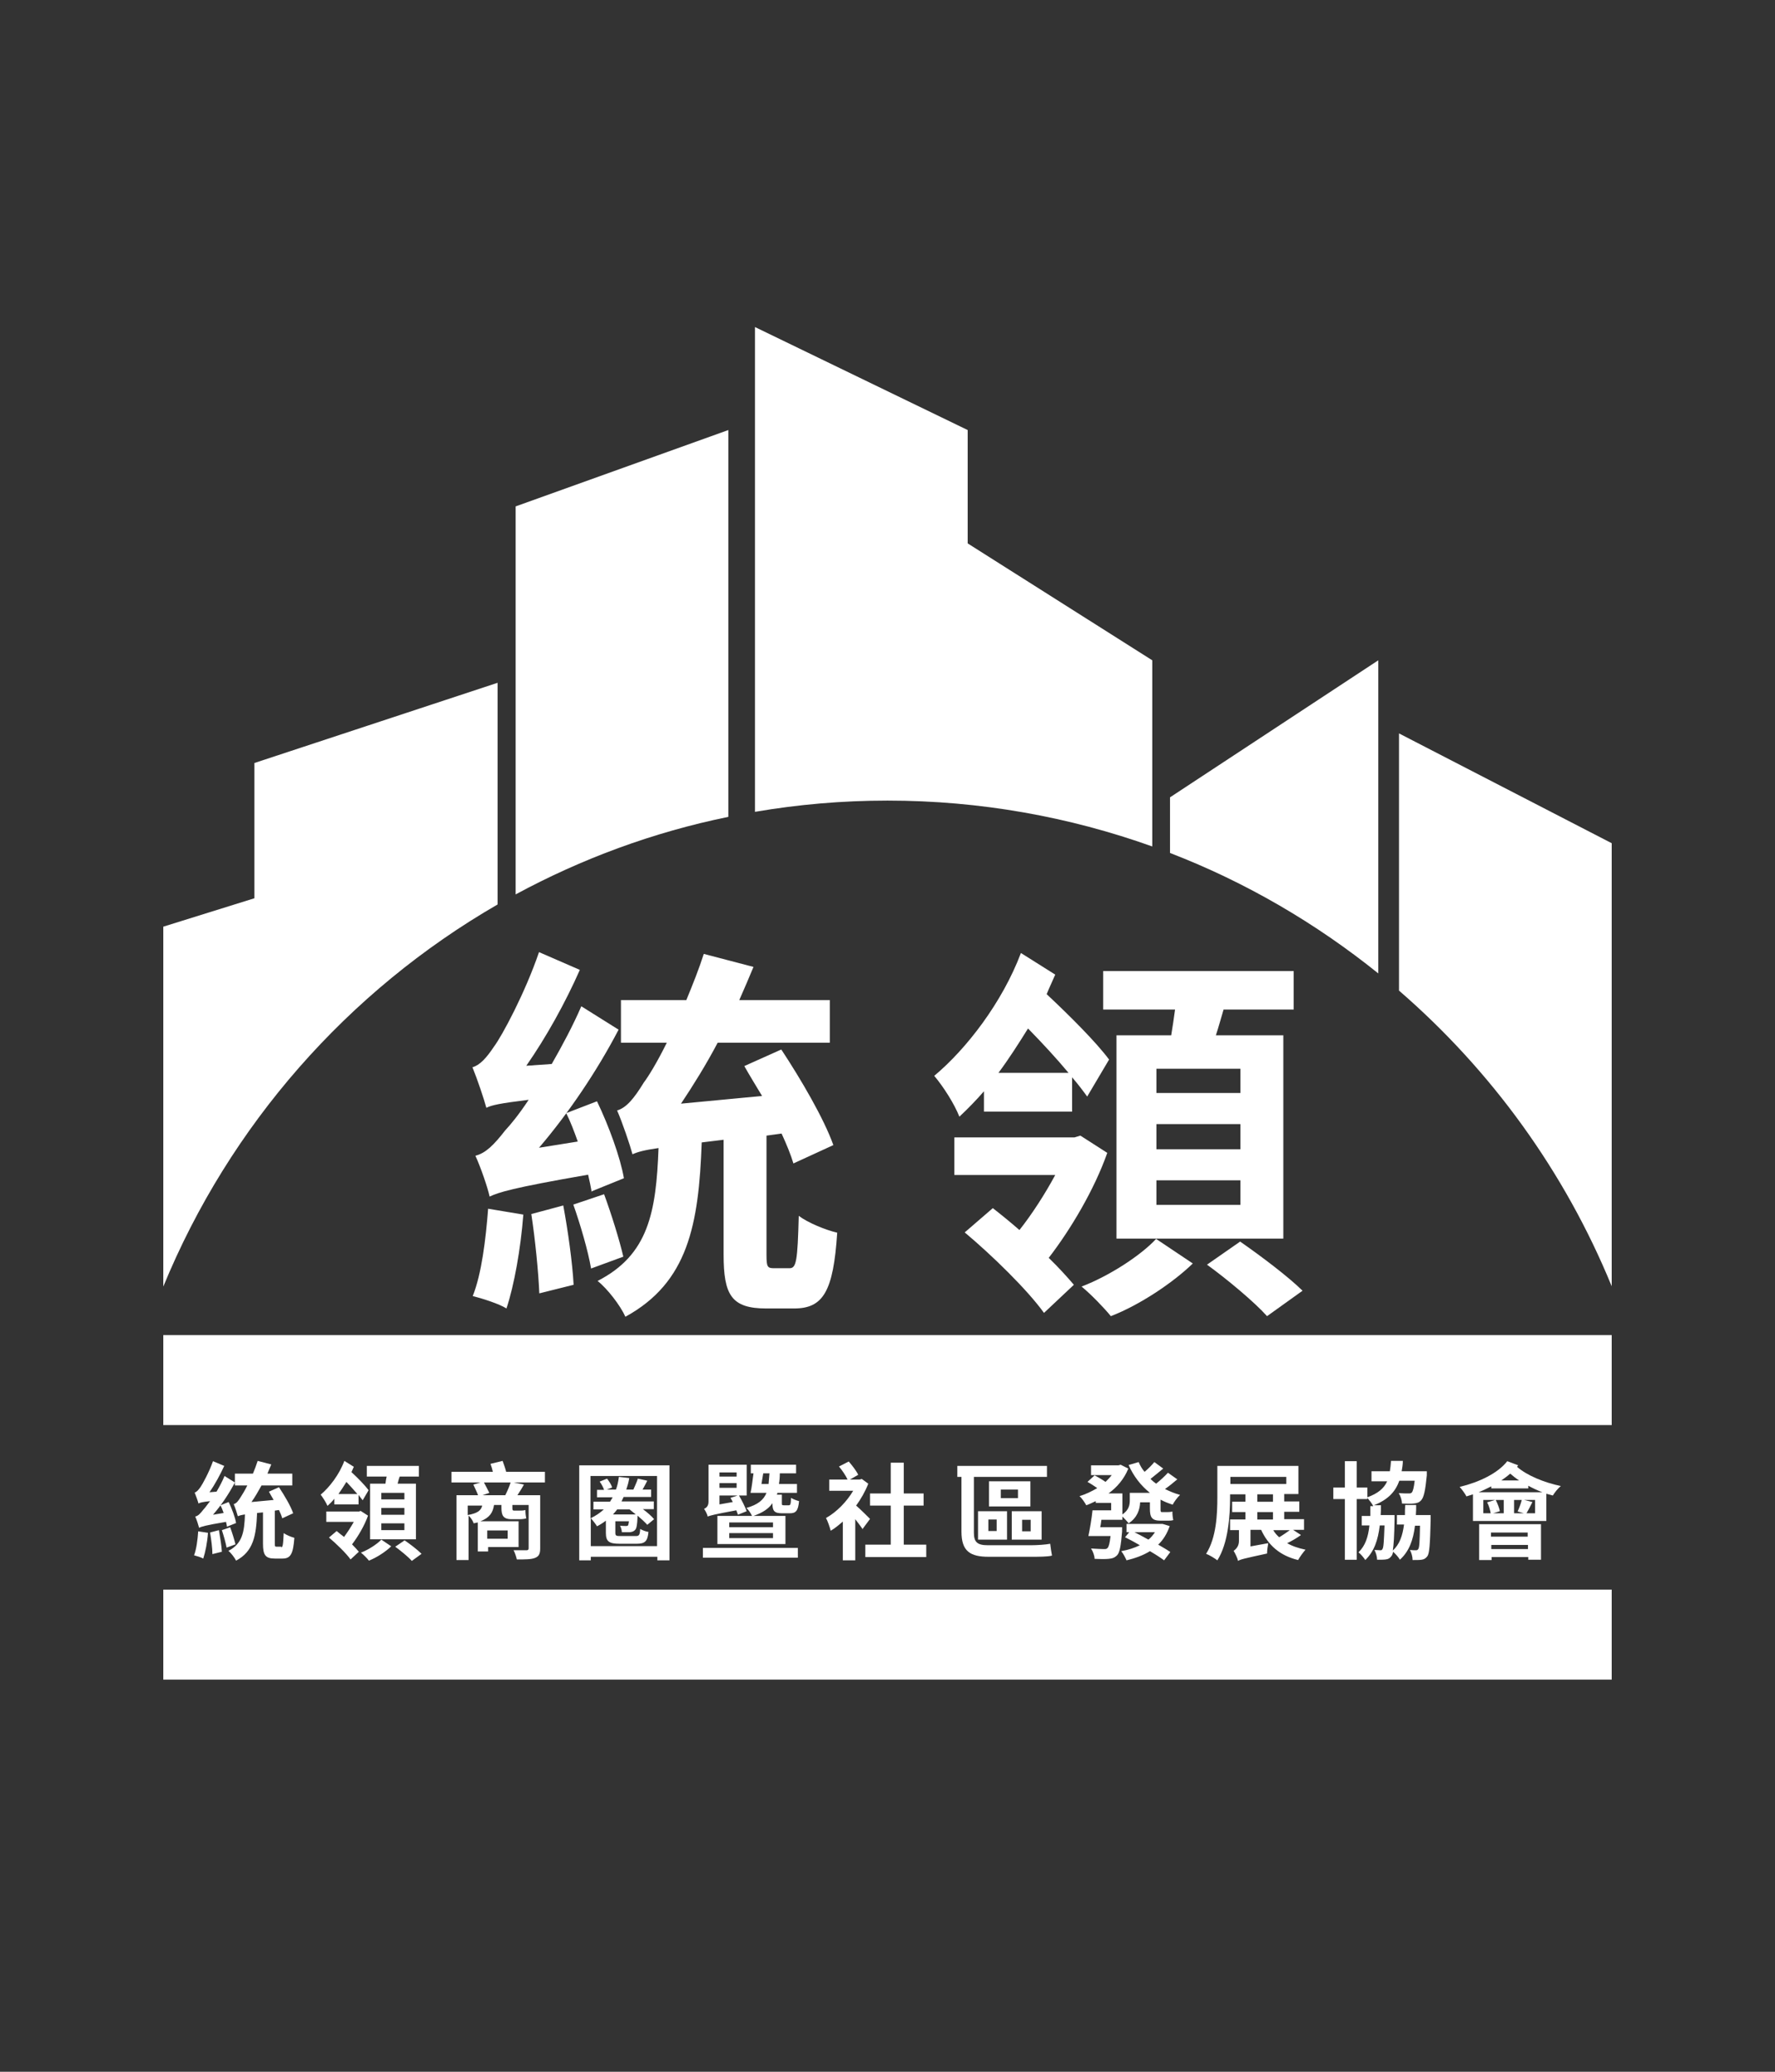
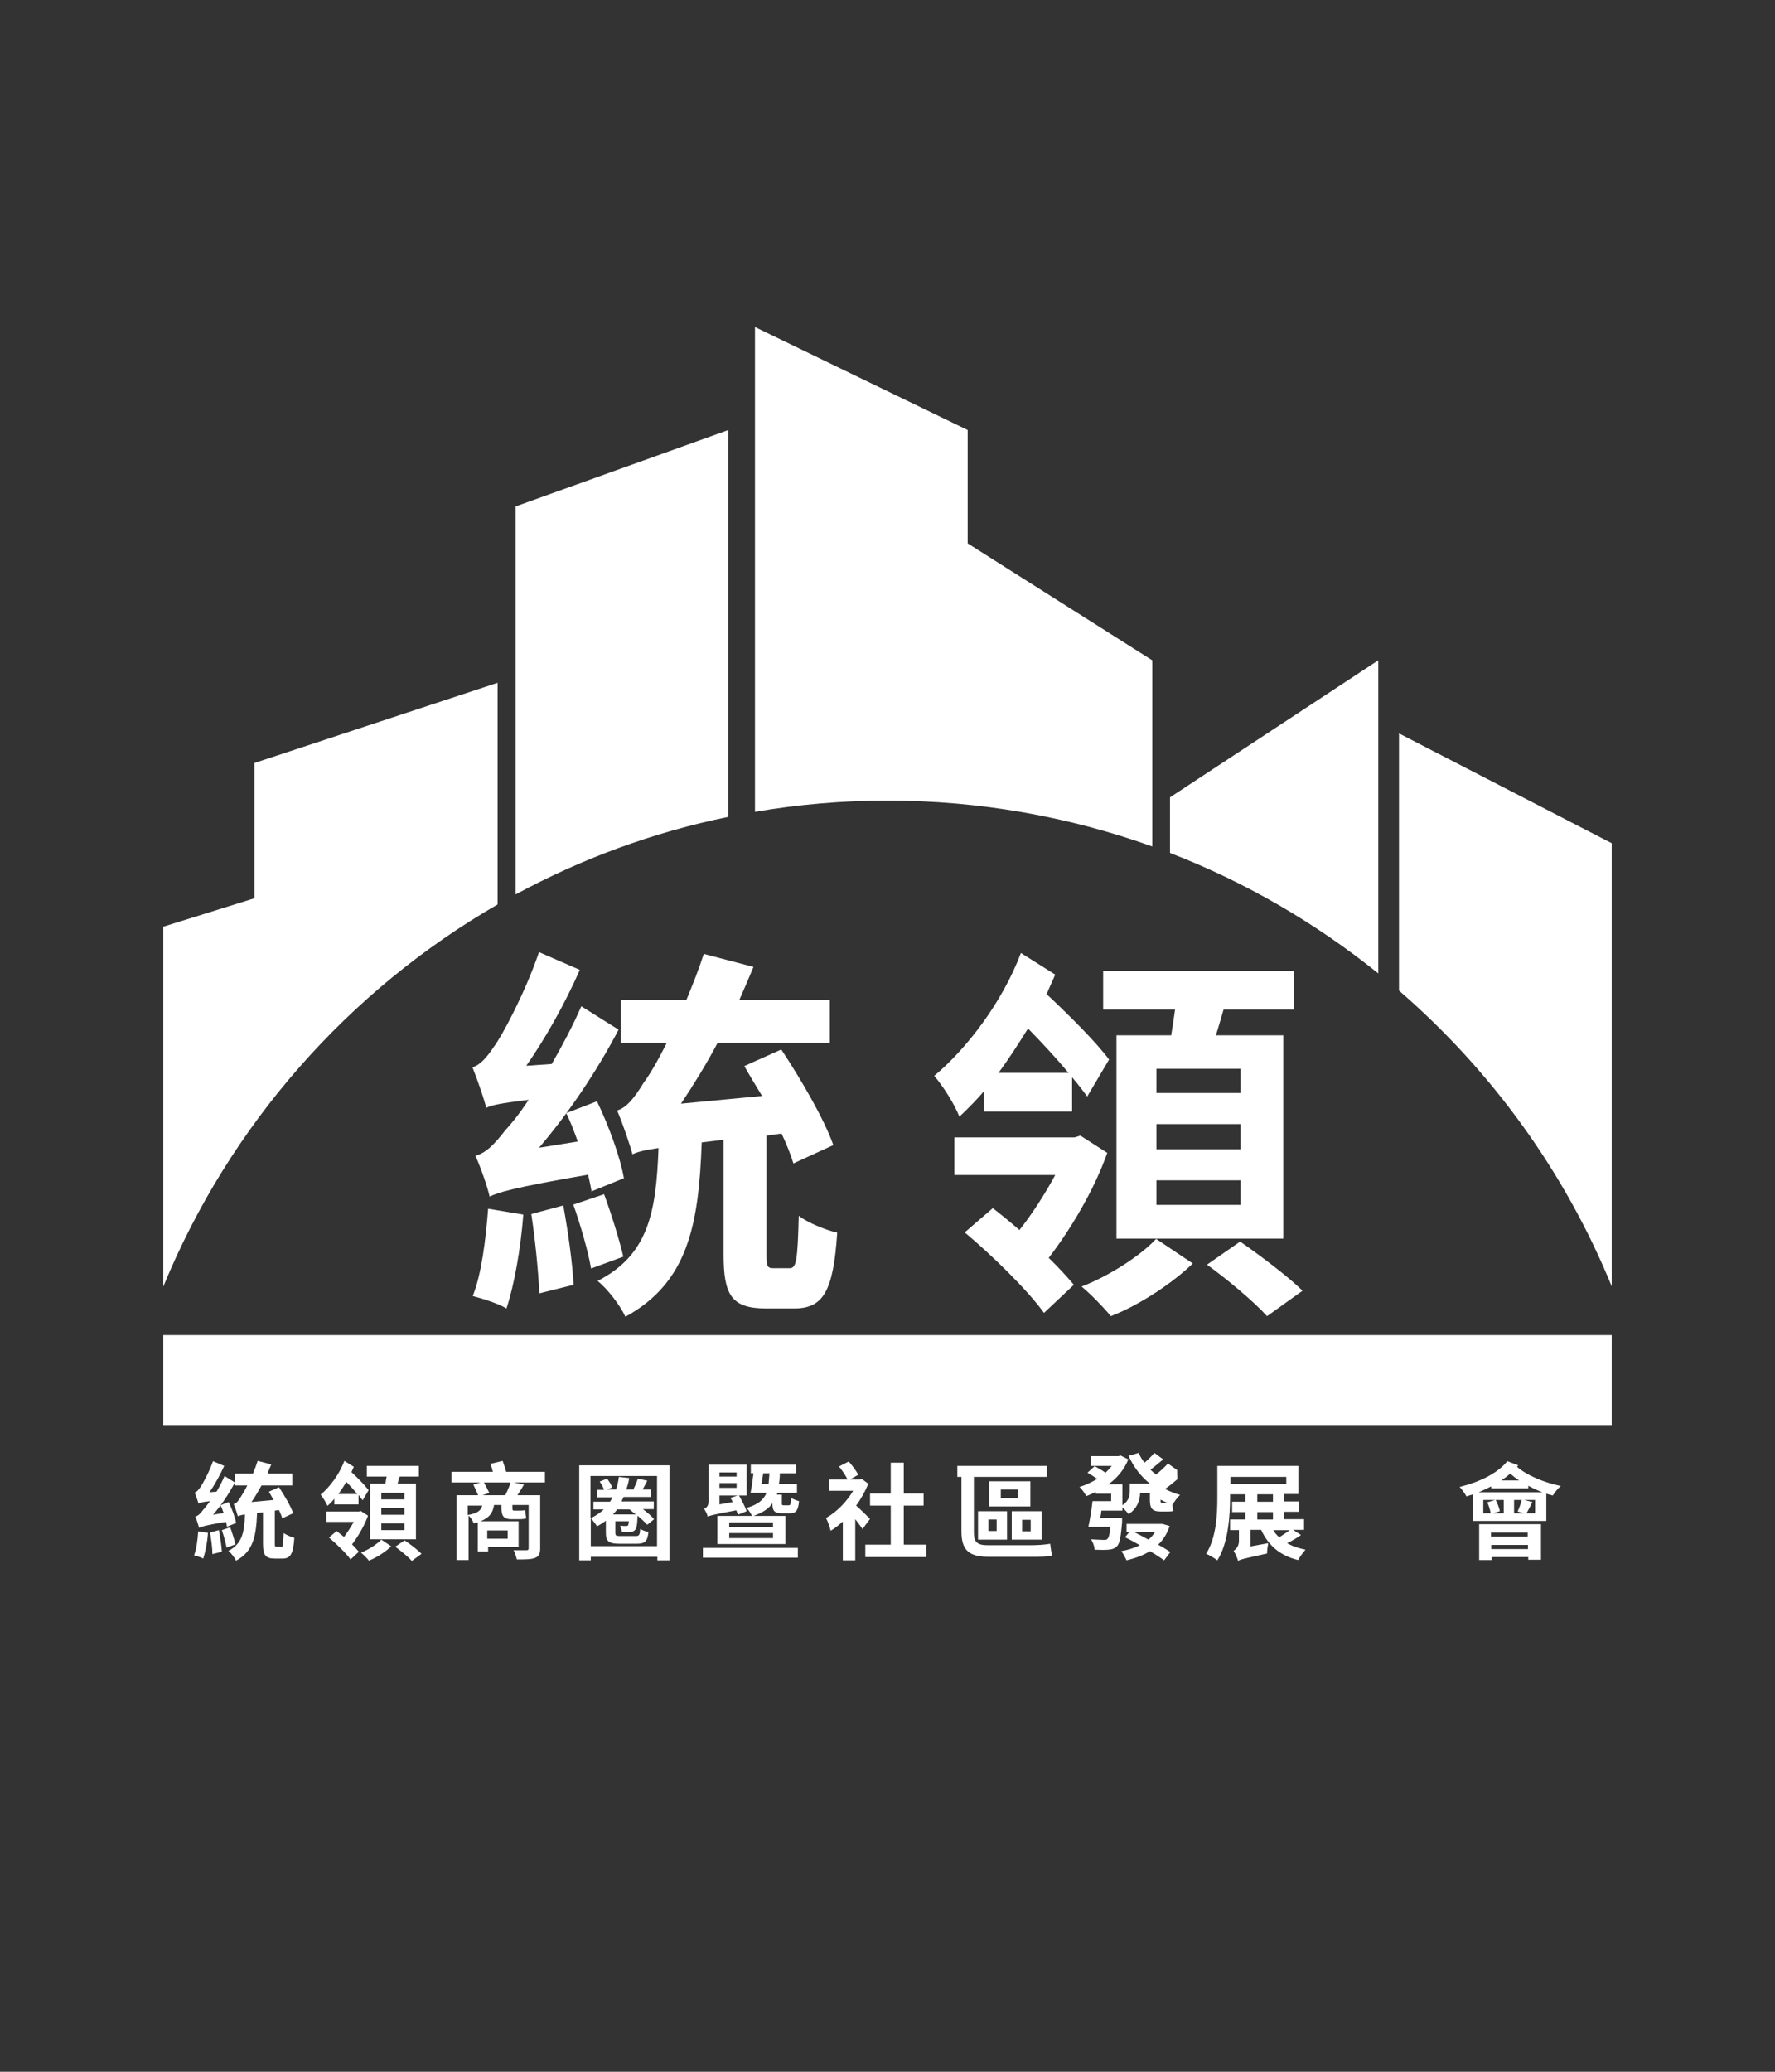
<svg xmlns="http://www.w3.org/2000/svg" id="_圖層_1" data-name="圖層 1" viewBox="0 0 60 70">
  <rect x="0" y="0" width="60" height="70" fill="#333333" stroke="none" />
  <defs>
    <style>
      .cls-1 {
        stroke: #fff;
        stroke-miterlimit: 10;
        stroke-width: 3.04px;
      }

      .cls-1, .cls-2 {
        fill: #fff;
      }
    </style>
  </defs>
  <g>
    <path class="cls-2" d="M54.48,43.46v-14.97l-7.19-3.71v8.69c3.12,2.7,5.6,6.11,7.19,9.99Z" />
    <g>
      <g>
        <path class="cls-2" d="M7.03,51.79c-.02.32-.09.66-.16.87-.07-.04-.23-.09-.31-.11.08-.21.12-.52.14-.81l.33.05ZM7.67,51.58c0-.05-.02-.1-.03-.16-.71.12-.83.16-.91.2-.02-.08-.08-.27-.13-.38.1-.02.17-.1.28-.24.05-.05.12-.15.22-.28-.27.03-.34.05-.39.08-.02-.08-.09-.27-.13-.37.07-.02.13-.09.2-.19.07-.1.29-.5.42-.87l.38.16c-.14.3-.31.62-.5.89l.24-.02c.1-.17.2-.36.27-.53l.35.22c-.2.38-.46.77-.74,1.09l.36-.06c-.03-.09-.07-.19-.11-.26l.28-.11c.11.23.22.52.25.71l-.3.12ZM7.4,51.7c.04.24.09.53.1.73l-.32.08c0-.2-.04-.5-.08-.73l.3-.08ZM7.78,51.6c.07.19.14.42.18.58l-.3.11c-.03-.16-.1-.41-.16-.59l.29-.1ZM9.5,52.28c.06,0,.07-.07.09-.48.08.06.25.13.36.16-.04.55-.13.7-.4.7h-.26c-.32,0-.4-.12-.4-.5v-1.06l-.2.02c-.03.76-.12,1.3-.71,1.61-.05-.1-.17-.26-.26-.33.47-.24.54-.63.56-1.23-.14.02-.19.04-.24.06-.02-.08-.09-.29-.14-.41.09-.02.16-.11.25-.26.04-.06.12-.19.21-.37h-.42v-.4h.61c.06-.14.11-.28.16-.43l.46.12c-.04.1-.09.2-.13.31h.84v.4h-1.04c-.11.2-.22.39-.34.56l.75-.07c-.06-.1-.11-.19-.16-.28l.34-.15c.18.27.4.64.48.88l-.37.17c-.02-.08-.06-.17-.11-.28l-.14.02v1.1c0,.11,0,.12.07.12h.15Z" />
        <path class="cls-2" d="M11.3,50.64c-.07.09-.15.17-.23.24-.05-.12-.15-.27-.23-.38.3-.25.63-.68.8-1.14l.32.2c-.03.06-.05.12-.08.18.22.2.46.45.58.61l-.2.34s-.09-.11-.14-.18v.32h-.82v-.2ZM12.44,51.21c-.12.34-.34.71-.54.97.09.09.17.18.23.25l-.28.26c-.15-.21-.48-.53-.73-.74l.26-.22c.07.06.16.13.25.2.11-.15.23-.33.33-.51h-.93v-.35h1.11l.05-.02.25.16ZM12.08,50.48c-.11-.13-.24-.27-.37-.41-.09.15-.18.28-.27.41h.65ZM13.23,52.24c-.18.18-.5.39-.76.49-.06-.08-.18-.2-.27-.27.26-.1.55-.29.69-.44l.34.23ZM13.03,50.13c.01-.08.02-.16.04-.24h-.67v-.36h1.76v.36h-.65c-.03.08-.05.16-.07.24h.62v1.88h-1.55v-1.88h.51ZM13.67,50.44h-.78v.22h.78v-.22ZM13.67,50.95h-.78v.23h.78v-.23ZM13.67,51.47h-.78v.23h.78v-.23ZM13.67,52.04c.19.13.44.32.58.46l-.33.24c-.11-.13-.37-.34-.56-.48l.31-.21Z" />
        <path class="cls-2" d="M18.41,50.09h-1.04l.34.07c-.07.13-.15.25-.22.36h.77v1.8c0,.19-.05.27-.18.32-.13.05-.32.05-.61.05-.02-.09-.06-.22-.11-.31.17,0,.37,0,.43,0,.06,0,.08-.02.08-.07v-1.46h-.55v.09c0,.07,0,.1.06.1h.17c.05,0,.16,0,.21-.02,0,.1.01.19.03.28-.05.02-.15.03-.22.03h-.28c-.29,0-.34-.14-.34-.39v-.09h-.25c-.04.26-.15.43-.46.55h1.29v.87h-1.03v.15h-.35v-.98s-.09.02-.14.03c-.02-.08-.1-.2-.17-.26v1.5h-.41v-2.19h.73c-.04-.11-.11-.25-.16-.36l.24-.07h-.98v-.36h1.4c-.02-.09-.05-.19-.08-.27l.41-.1c.04.11.09.25.12.37h1.31v.36ZM15.81,51.19c.33-.06.45-.15.49-.32h-.49v.32ZM17.08,50.52c.07-.14.14-.3.18-.43h-.9c.06.12.14.26.18.35l-.23.08h.77ZM16.47,51.71v.28h.69v-.28h-.69Z" />
        <path class="cls-2" d="M22.63,49.51v3.21h-.41v-.12h-2.25v.12h-.39v-3.21h3.05ZM22.21,52.25v-2.38h-2.25v1.43c.17-.08.32-.18.45-.3h-.35v-.26h.56s.06-.1.09-.15h-.53v-.25h.24c-.03-.09-.09-.2-.15-.28l.25-.1c.07.09.15.21.17.3l-.18.07h.31c.05-.13.08-.27.1-.43l.35.04c-.02.14-.06.27-.1.39h.24c.05-.12.12-.26.15-.37l.32.07c-.05.1-.11.21-.16.3h.29v.25h-.93s-.05.1-.07.15h1.09v.26h-.37c.15.11.3.24.38.34l-.23.19c-.08-.09-.2-.2-.33-.31,0,.02,0,.03,0,.05-.01.25-.03.38-.08.43-.04.05-.1.07-.18.08-.05,0-.17,0-.27,0,0-.07-.03-.16-.06-.22.09.01.16.01.2.01.03,0,.05,0,.07-.02.01-.02.02-.06.03-.14h-.46v.39c0,.1.03.11.18.11h.51c.11,0,.14-.03.15-.24.07.04.19.09.28.1-.03.32-.12.4-.4.4h-.57c-.37,0-.47-.08-.47-.37v-.41c-.09.07-.2.14-.3.19-.04-.07-.15-.21-.21-.28v.95h2.25ZM20.86,51c-.04.06-.09.11-.14.17h.77c-.07-.06-.15-.12-.21-.17h-.42Z" />
        <path class="cls-2" d="M23.76,52.3h3.21v.33h-3.21v-.33ZM24.95,51.19s-.04-.1-.06-.16c-.77.14-.89.18-.97.21-.01-.08-.08-.2-.12-.26.07-.03.15-.09.15-.24v-1.25h1.29v1.04h-.26c.1.17.21.39.26.53l-.3.12ZM25.37,50.44c.04-.17.07-.44.1-.66h-.09v-.29h1.53v.29h-.55c0,.13-.01.25-.03.36h.61v.3h-.66s-.01.04-.02.06h.17v.28c0,.07,0,.08.07.08h.16c.06,0,.07-.03.08-.25.06.04.19.09.27.11-.03.33-.11.41-.31.41h-.26c-.27,0-.33-.08-.33-.34-.13.19-.33.32-.64.43h1.08v.95h-2.3v-.95h1.17c-.04-.09-.12-.21-.19-.27.39-.11.58-.27.68-.51h-.54ZM24.32,49.75v.14h.58v-.14h-.58ZM24.32,50.27h.58v-.16h-.58v.16ZM24.77,50.75s-.05-.1-.08-.14l.24-.08h-.61v.3l.45-.08ZM26.13,51.44h-1.48v.16h1.48v-.16ZM26.13,51.8h-1.48v.17h1.48v-.17ZM25.98,50.14c.01-.11.02-.23.03-.36h-.21c-.02.12-.04.24-.06.36h.24Z" />
        <path class="cls-2" d="M29.17,51.68c-.06-.09-.16-.22-.26-.35v1.39h-.42v-1.31c-.14.12-.27.23-.41.31-.03-.12-.11-.35-.16-.43.36-.2.7-.55.92-.92h-.81v-.38h.62c-.06-.13-.18-.31-.29-.44l.33-.17c.12.14.26.32.32.45l-.28.16h.33l.07-.02.22.16c-.1.26-.25.52-.41.74.15.13.4.38.47.45l-.26.35ZM31.31,52.19v.42h-2.06v-.42h.86v-1.32h-.7v-.41h.7v-1.04h.44v1.04h.67v.41h-.67v1.32h.76Z" />
        <path class="cls-2" d="M34.84,52.21c.22,0,.51-.02.66-.05.01.1.04.3.06.4-.14.04-.45.04-.74.04h-1.4c-.63,0-.92-.19-.92-.85v-1.85h-.14v-.37h3.03v.37h-2.47v1.88c0,.31.1.43.47.43h1.46ZM33.06,51.06h.98v.96h-.98v-.96ZM33.41,51.73h.28v-.39h-.28v.39ZM34.83,50.9h-1.4v-.85h1.4v.85ZM34.41,50.33h-.58v.29h.58v-.29ZM35.21,52.02h-1.01v-.96h1.01v.96ZM34.84,51.35h-.29v.39h.29v-.39Z" />
-         <path class="cls-2" d="M39.8,49.98c-.14.12-.29.24-.42.33.16.08.33.15.51.2-.09.08-.2.23-.25.33-.15-.05-.28-.1-.41-.17v.31c0,.09,0,.11.05.11h.17s.14,0,.18-.02c0,.09.01.21.03.29-.05.02-.13.02-.21.02h-.22c-.3,0-.36-.12-.36-.41v-.21h-.33c-.01.25-.1.52-.39.71-.04-.06-.14-.16-.21-.23v.11h-.71c-.01.08-.02.17-.04.25h.74s0,.1,0,.15c-.04.48-.08.71-.17.8-.08.08-.16.11-.29.12-.1.01-.28.01-.47,0,0-.11-.06-.26-.12-.35.18.01.35.02.43.02.06,0,.1,0,.13-.04.04-.04.07-.15.1-.4h-.75c.05-.23.11-.58.14-.87h.63v-.25h-.52v-.06c-.11.05-.21.1-.32.14-.05-.09-.15-.24-.23-.31.21-.06.41-.16.6-.27-.1-.07-.22-.15-.33-.21l.24-.22c.12.06.27.15.37.22.07-.07.15-.15.21-.23h-.7v-.33h.93l.07-.02.26.13c-.14.35-.38.63-.67.84h.47v.71c.22-.15.25-.32.25-.48v-.25h.68c-.31-.25-.55-.56-.72-.94l.34-.1c.05.12.12.24.2.33.12-.1.25-.23.33-.33l.3.22c-.15.12-.3.25-.43.35.06.06.12.11.19.16.14-.11.3-.26.4-.37l.31.22ZM39.54,51.56c-.09.26-.22.47-.39.63.16.09.31.18.41.25l-.21.28c-.12-.09-.29-.2-.48-.31-.22.14-.5.24-.79.31-.04-.09-.11-.23-.18-.31.23-.04.45-.11.63-.2-.17-.1-.34-.19-.5-.27l.14-.17h-.09v-.28h1.22s.23.07.23.07ZM38.35,51.77c.15.08.31.16.47.25.09-.07.16-.16.22-.25h-.7Z" />
+         <path class="cls-2" d="M39.8,49.98c-.14.12-.29.24-.42.33.16.08.33.15.51.2-.09.08-.2.23-.25.33-.15-.05-.28-.1-.41-.17c0,.09,0,.11.05.11h.17s.14,0,.18-.02c0,.09.01.21.03.29-.05.02-.13.02-.21.02h-.22c-.3,0-.36-.12-.36-.41v-.21h-.33c-.01.25-.1.52-.39.71-.04-.06-.14-.16-.21-.23v.11h-.71c-.01.08-.02.17-.04.25h.74s0,.1,0,.15c-.04.48-.08.71-.17.8-.08.08-.16.11-.29.12-.1.01-.28.01-.47,0,0-.11-.06-.26-.12-.35.18.01.35.02.43.02.06,0,.1,0,.13-.04.04-.04.07-.15.1-.4h-.75c.05-.23.11-.58.14-.87h.63v-.25h-.52v-.06c-.11.05-.21.1-.32.14-.05-.09-.15-.24-.23-.31.21-.06.41-.16.6-.27-.1-.07-.22-.15-.33-.21l.24-.22c.12.06.27.15.37.22.07-.07.15-.15.21-.23h-.7v-.33h.93l.07-.02.26.13c-.14.35-.38.63-.67.84h.47v.71c.22-.15.25-.32.25-.48v-.25h.68c-.31-.25-.55-.56-.72-.94l.34-.1c.05.12.12.24.2.33.12-.1.25-.23.33-.33l.3.22c-.15.12-.3.25-.43.35.06.06.12.11.19.16.14-.11.3-.26.4-.37l.31.22ZM39.54,51.56c-.09.26-.22.47-.39.63.16.09.31.18.41.25l-.21.28c-.12-.09-.29-.2-.48-.31-.22.14-.5.24-.79.31-.04-.09-.11-.23-.18-.31.23-.04.45-.11.63-.2-.17-.1-.34-.19-.5-.27l.14-.17h-.09v-.28h1.22s.23.07.23.07ZM38.35,51.77c.15.08.31.16.47.25.09-.07.16-.16.22-.25h-.7Z" />
        <path class="cls-2" d="M43.97,51.87c-.14.1-.31.2-.46.27.17.1.38.17.62.22-.08.09-.19.24-.25.35-.62-.15-1.01-.5-1.25-1.02h-.36v.56l.6-.11c-.02.1-.04.26-.04.35-.78.17-.91.2-.98.25h0c-.02-.1-.1-.26-.15-.34.07-.05.18-.15.18-.33v-.37h-.3v-.36h.52v-.25h-.45v-.35h.45v-.25h-.52v.1c0,.62-.06,1.55-.43,2.13-.09-.07-.27-.18-.38-.22.35-.55.38-1.35.38-1.91v-1.06h2.74v.95h-.48v.25h.51v.35h-.51v.25h.67v.36h-.37l.26.17ZM41.59,50.14h1.89v-.24h-1.89v.24ZM42.5,50.74h.53v-.25h-.53v.25ZM42.5,51.34h.53v-.25h-.53v.25ZM43.04,51.7c.05.09.12.17.2.24.12-.07.25-.16.36-.24h-.55Z" />
-         <path class="cls-2" d="M48.36,51.24s0,.1,0,.14c-.02.79-.04,1.1-.11,1.2-.06.08-.12.11-.2.12-.07.01-.18.01-.3.01,0-.11-.04-.25-.09-.34.09.01.16.01.2.01.04,0,.06-.01.08-.04.04-.05.05-.25.06-.79h-.17c-.06.49-.2.87-.51,1.15-.04-.08-.15-.2-.23-.27-.01.07-.03.11-.05.14-.06.08-.11.11-.2.12-.07.01-.17.01-.29.01,0-.1-.04-.24-.09-.33.09,0,.15.01.19.01.04,0,.06,0,.08-.04.04-.05.05-.26.07-.8h-.16c-.06.5-.19.88-.49,1.17-.05-.08-.15-.2-.23-.26.23-.22.33-.52.37-.91h-.26v-.32h.29c0-.1,0-.21,0-.33h.1c-.04-.09-.14-.21-.2-.28v.04h-.36v2.05h-.4v-2.05h-.39v-.39h.39v-.89h.4v.89h.36v.33c.36-.13.56-.3.67-.54h-.53v-.34h.62c.02-.11.03-.22.04-.35h.4c0,.12-.02.24-.04.35h.85v.14c-.05.51-.1.74-.19.84-.07.08-.15.1-.25.11-.09.01-.24.01-.4,0,0-.11-.05-.26-.11-.35.14.01.27.01.33.01.05,0,.08,0,.11-.03.04-.04.07-.15.1-.4h-.52c-.13.37-.38.64-.86.83h.24c0,.11,0,.22-.01.33h.47s0,.1,0,.14c-.01.56-.03.88-.06,1.06.23-.21.33-.5.38-.88h-.24v-.32h.27c0-.11,0-.22.01-.34h.37c0,.12,0,.23-.01.34h.5Z" />
        <path class="cls-2" d="M51.33,49.5s-.04.04-.05.06c.33.29.91.53,1.48.65-.09.07-.21.22-.27.32-.07-.02-.15-.04-.22-.06v.92h-2.48v-.9c-.07.02-.15.05-.22.07-.04-.08-.16-.25-.23-.32.66-.16,1.29-.46,1.61-.87l.37.14ZM52.14,50.42c-.17-.06-.33-.14-.48-.22v.09h-1.25v-.07c-.14.07-.28.14-.43.2h2.17ZM49.99,51.5h2.1v1.2h-.43v-.09h-1.24v.1h-.42v-1.22ZM50.39,51.13c-.02-.11-.06-.26-.12-.37l.27-.08h-.4v.45h.25ZM50.4,51.78v.14h1.24v-.14h-1.24ZM51.65,52.34v-.14h-1.24v.14h1.24ZM50.84,50.68h-.28c.06.12.12.27.14.38l-.23.07h.36v-.45ZM51.35,50.02c-.11-.07-.21-.15-.3-.23-.09.08-.2.16-.3.23h.6ZM51.18,50.68v.45h.33l-.21-.06c.05-.11.11-.27.14-.39h-.26ZM51.89,50.68h-.37l.28.07c-.07.14-.14.28-.2.38h.29v-.45Z" />
      </g>
      <line class="cls-1" x1="5.52" y1="46.63" x2="54.48" y2="46.63" />
-       <line class="cls-1" x1="5.52" y1="55.23" x2="54.48" y2="55.23" />
    </g>
    <g>
      <path class="cls-2" d="M17.69,41.04c-.09,1.16-.31,2.39-.57,3.17-.25-.16-.83-.34-1.14-.42.3-.75.44-1.91.52-2.95l1.2.2ZM20,40.27c-.03-.18-.07-.36-.12-.58-2.6.45-3.03.6-3.33.74-.06-.29-.3-.99-.48-1.38.35-.09.62-.36,1.01-.86.17-.18.46-.53.79-1.03-.98.12-1.25.18-1.43.27-.08-.3-.31-.98-.47-1.37.25-.07.47-.31.73-.7.27-.36,1.05-1.81,1.52-3.19l1.38.6c-.49,1.11-1.14,2.28-1.81,3.24l.86-.06c.35-.61.72-1.3,1-1.95l1.26.79c-.73,1.4-1.69,2.82-2.69,3.99l1.31-.21c-.12-.34-.25-.68-.39-.96l1.04-.4c.4.83.79,1.9.91,2.6l-1.11.45ZM19.04,40.73c.16.86.31,1.94.35,2.68l-1.16.29c-.03-.73-.14-1.83-.27-2.68l1.08-.29ZM20.42,40.35c.25.68.52,1.55.65,2.11l-1.09.4c-.1-.59-.36-1.48-.6-2.16l1.04-.35ZM26.69,42.85c.23,0,.27-.25.31-1.77.3.23.91.48,1.3.57-.13,2-.48,2.56-1.46,2.56h-.94c-1.18,0-1.44-.46-1.44-1.82v-3.88l-.74.09c-.1,2.78-.46,4.73-2.58,5.89-.17-.38-.61-.95-.94-1.21,1.72-.88,1.98-2.32,2.06-4.49-.49.07-.7.13-.88.21-.08-.3-.34-1.07-.52-1.48.31-.09.57-.4.9-.94.16-.21.46-.7.78-1.35h-1.55v-1.44h2.21c.21-.51.42-1.03.59-1.56l1.68.44c-.16.38-.31.74-.48,1.12h3.06v1.44h-3.79c-.39.74-.82,1.43-1.24,2.06l2.74-.26c-.21-.35-.42-.69-.6-1.01l1.25-.56c.66,1,1.44,2.33,1.76,3.23l-1.35.62c-.09-.3-.23-.64-.4-1.01l-.51.07v4.03c0,.4.03.45.25.45h.53Z" />
      <path class="cls-2" d="M33.28,36.85c-.27.31-.56.61-.85.88-.17-.43-.53-1-.85-1.38,1.09-.91,2.3-2.48,2.93-4.15l1.16.73c-.09.21-.2.44-.29.66.79.74,1.68,1.63,2.11,2.21l-.74,1.25c-.13-.18-.31-.42-.51-.65v1.16h-2.98v-.72ZM37.43,38.95c-.44,1.25-1.24,2.59-1.98,3.55.34.33.62.64.85.91l-1.01.95c-.56-.78-1.76-1.95-2.68-2.72l.95-.82c.27.21.59.47.9.74.42-.53.86-1.21,1.21-1.86h-3.41v-1.27h4.06l.2-.06.92.59ZM36.12,36.25c-.4-.48-.88-1-1.37-1.5-.33.53-.65,1.03-1,1.5h2.37ZM40.32,42.69c-.68.66-1.81,1.41-2.77,1.78-.22-.27-.66-.73-.99-1,.94-.36,2-1.05,2.52-1.61l1.24.83ZM39.59,34.98c.05-.29.09-.58.13-.87h-2.43v-1.3h6.44v1.3h-2.37c-.09.3-.17.6-.26.87h2.28v6.87h-5.64v-6.87h1.86ZM41.93,36.11h-2.84v.82h2.84v-.82ZM41.93,37.98h-2.84v.85h2.84v-.85ZM41.93,39.88h-2.84v.83h2.84v-.83ZM41.92,41.95c.69.48,1.61,1.17,2.11,1.66l-1.2.86c-.42-.47-1.34-1.24-2.03-1.74l1.12-.78Z" />
    </g>
  </g>
  <path class="cls-2" d="M46.59,22.31l-7.04,4.63v1.88c2.57.99,4.94,2.38,7.04,4.07v-10.59Z" />
  <path class="cls-2" d="M38.95,28.6v-6.29l-6.24-3.95v-3.83l-7.19-3.48v16.38c1.46-.25,2.95-.38,4.48-.38,3.14,0,6.15.55,8.95,1.55Z" />
  <g>
    <path class="cls-2" d="M24.62,14.53l-7.19,2.58v13.11c2.22-1.2,4.64-2.1,7.19-2.62v-13.06Z" />
    <path class="cls-2" d="M16.82,30.56v-7.49l-8.22,2.71v4.57l-3.08.96v12.16c2.24-5.45,6.24-9.99,11.3-12.91Z" />
  </g>
</svg>